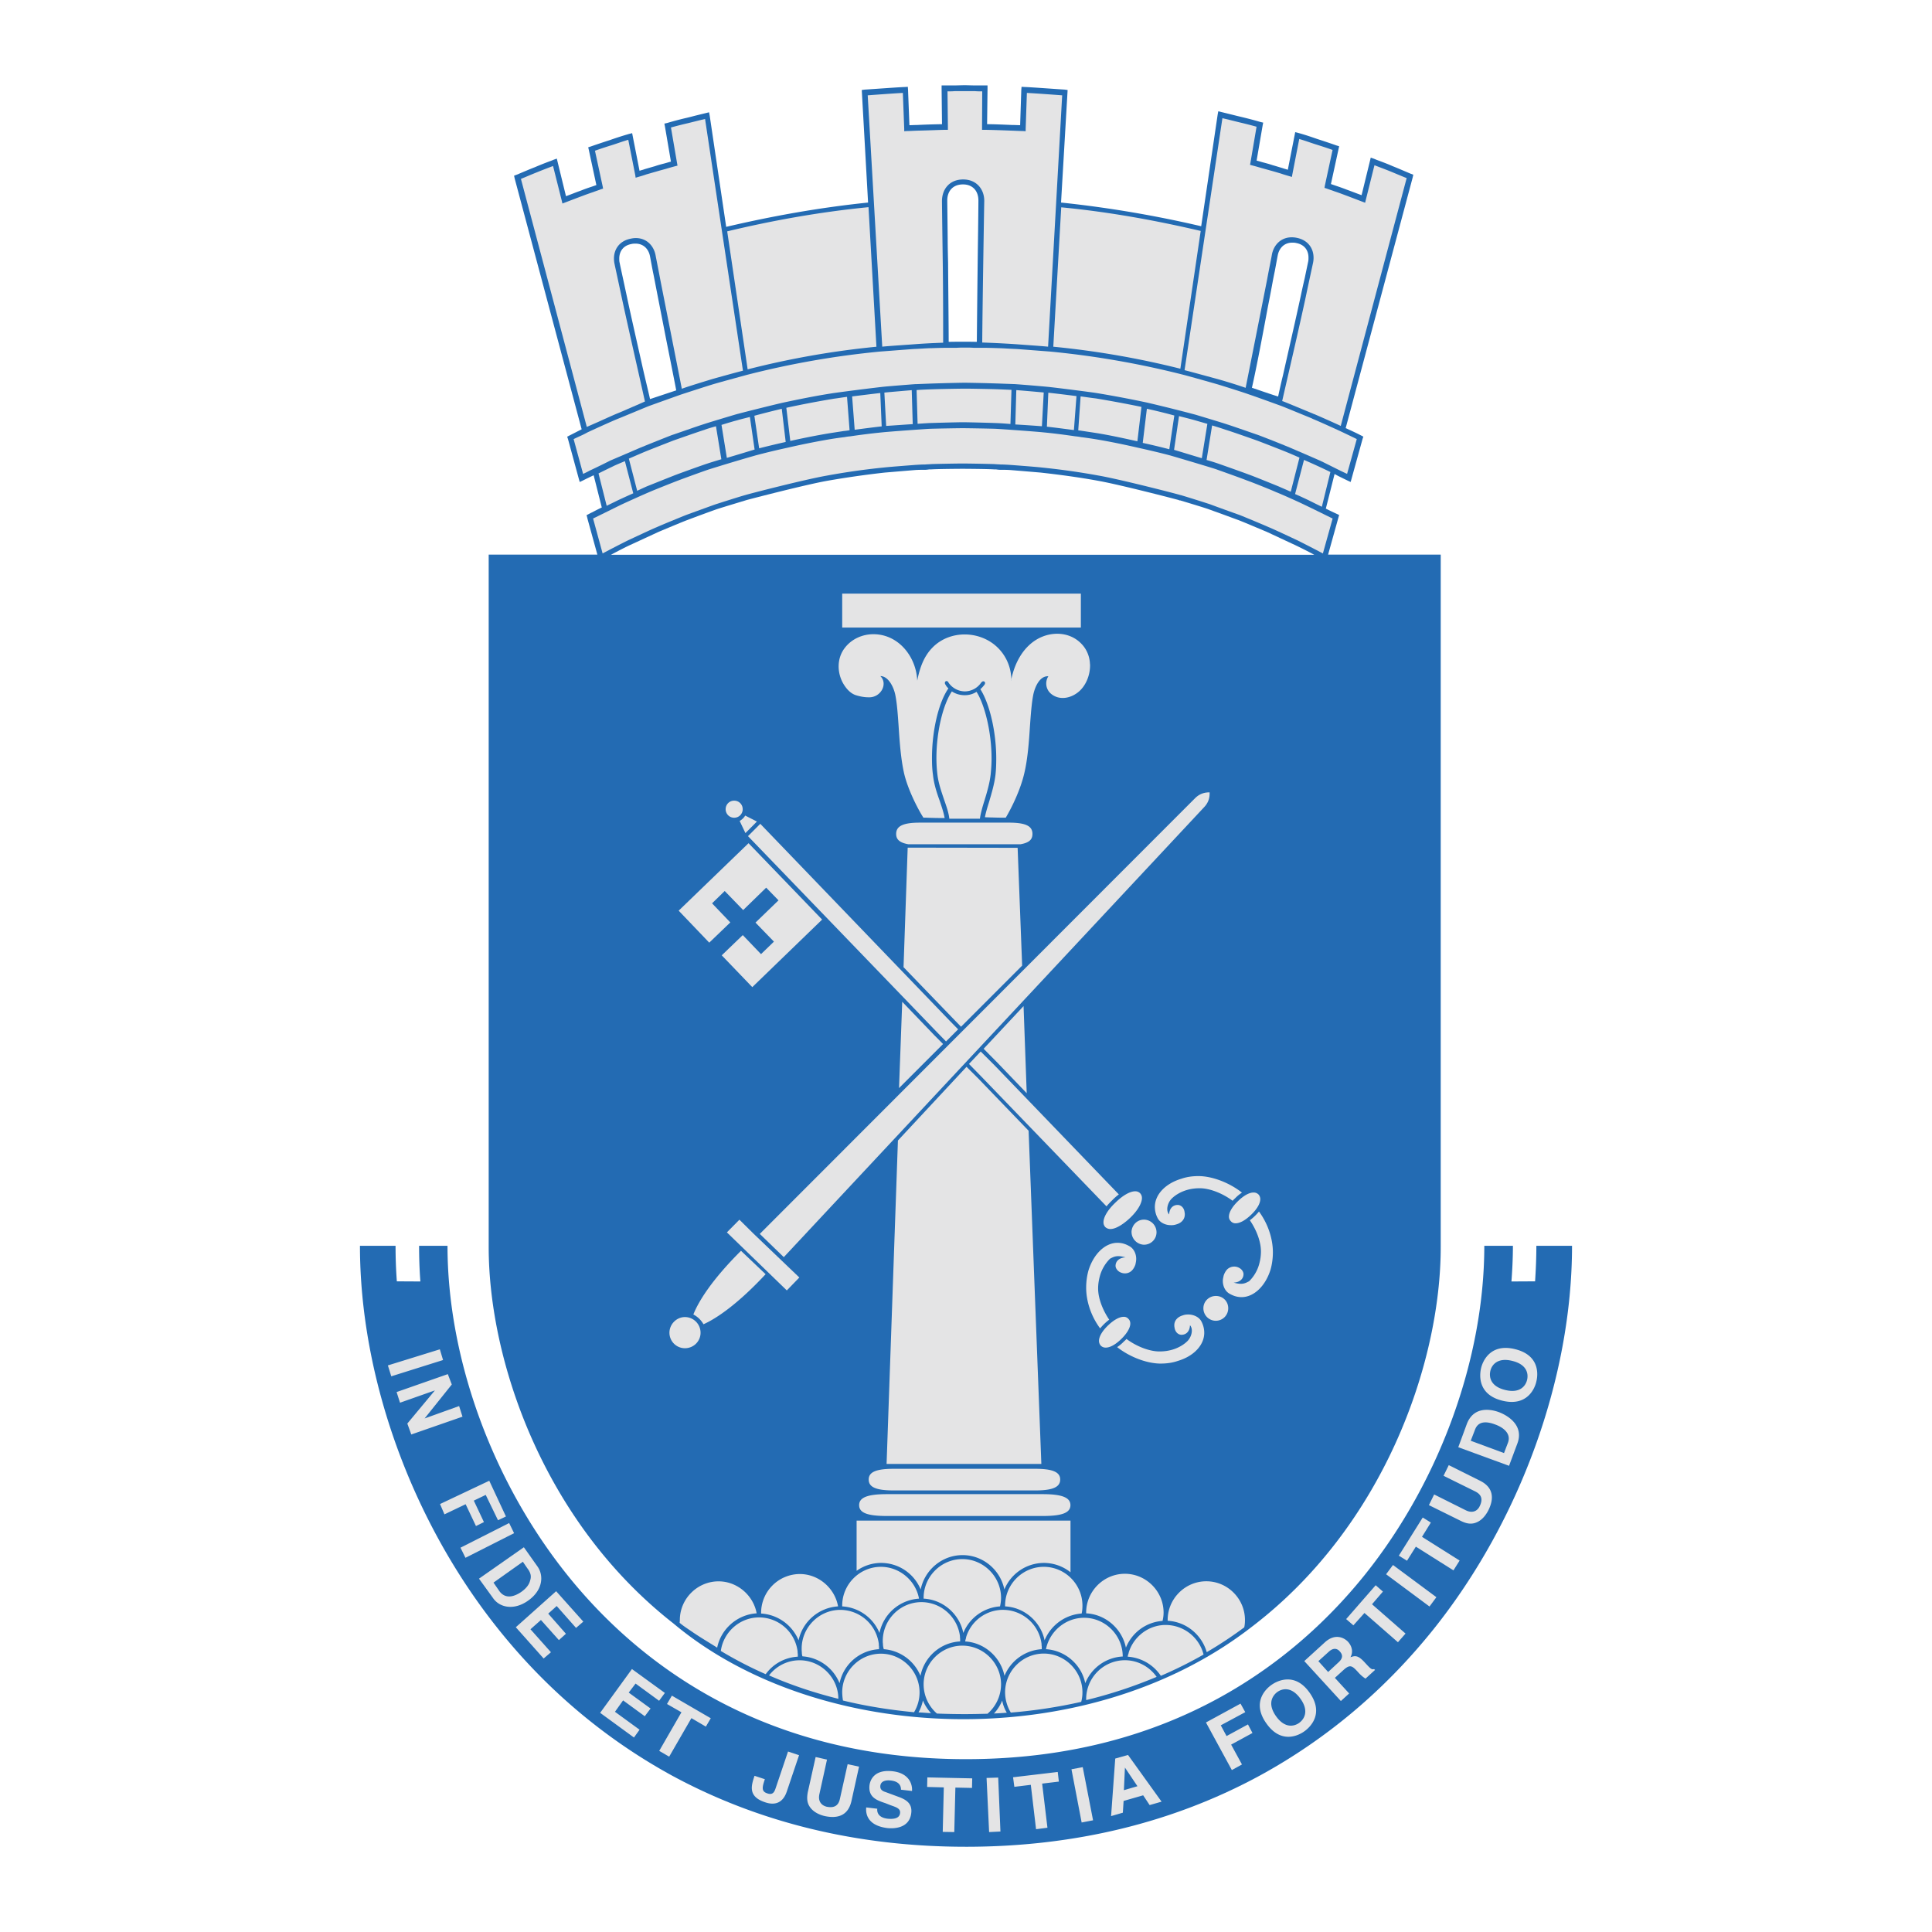
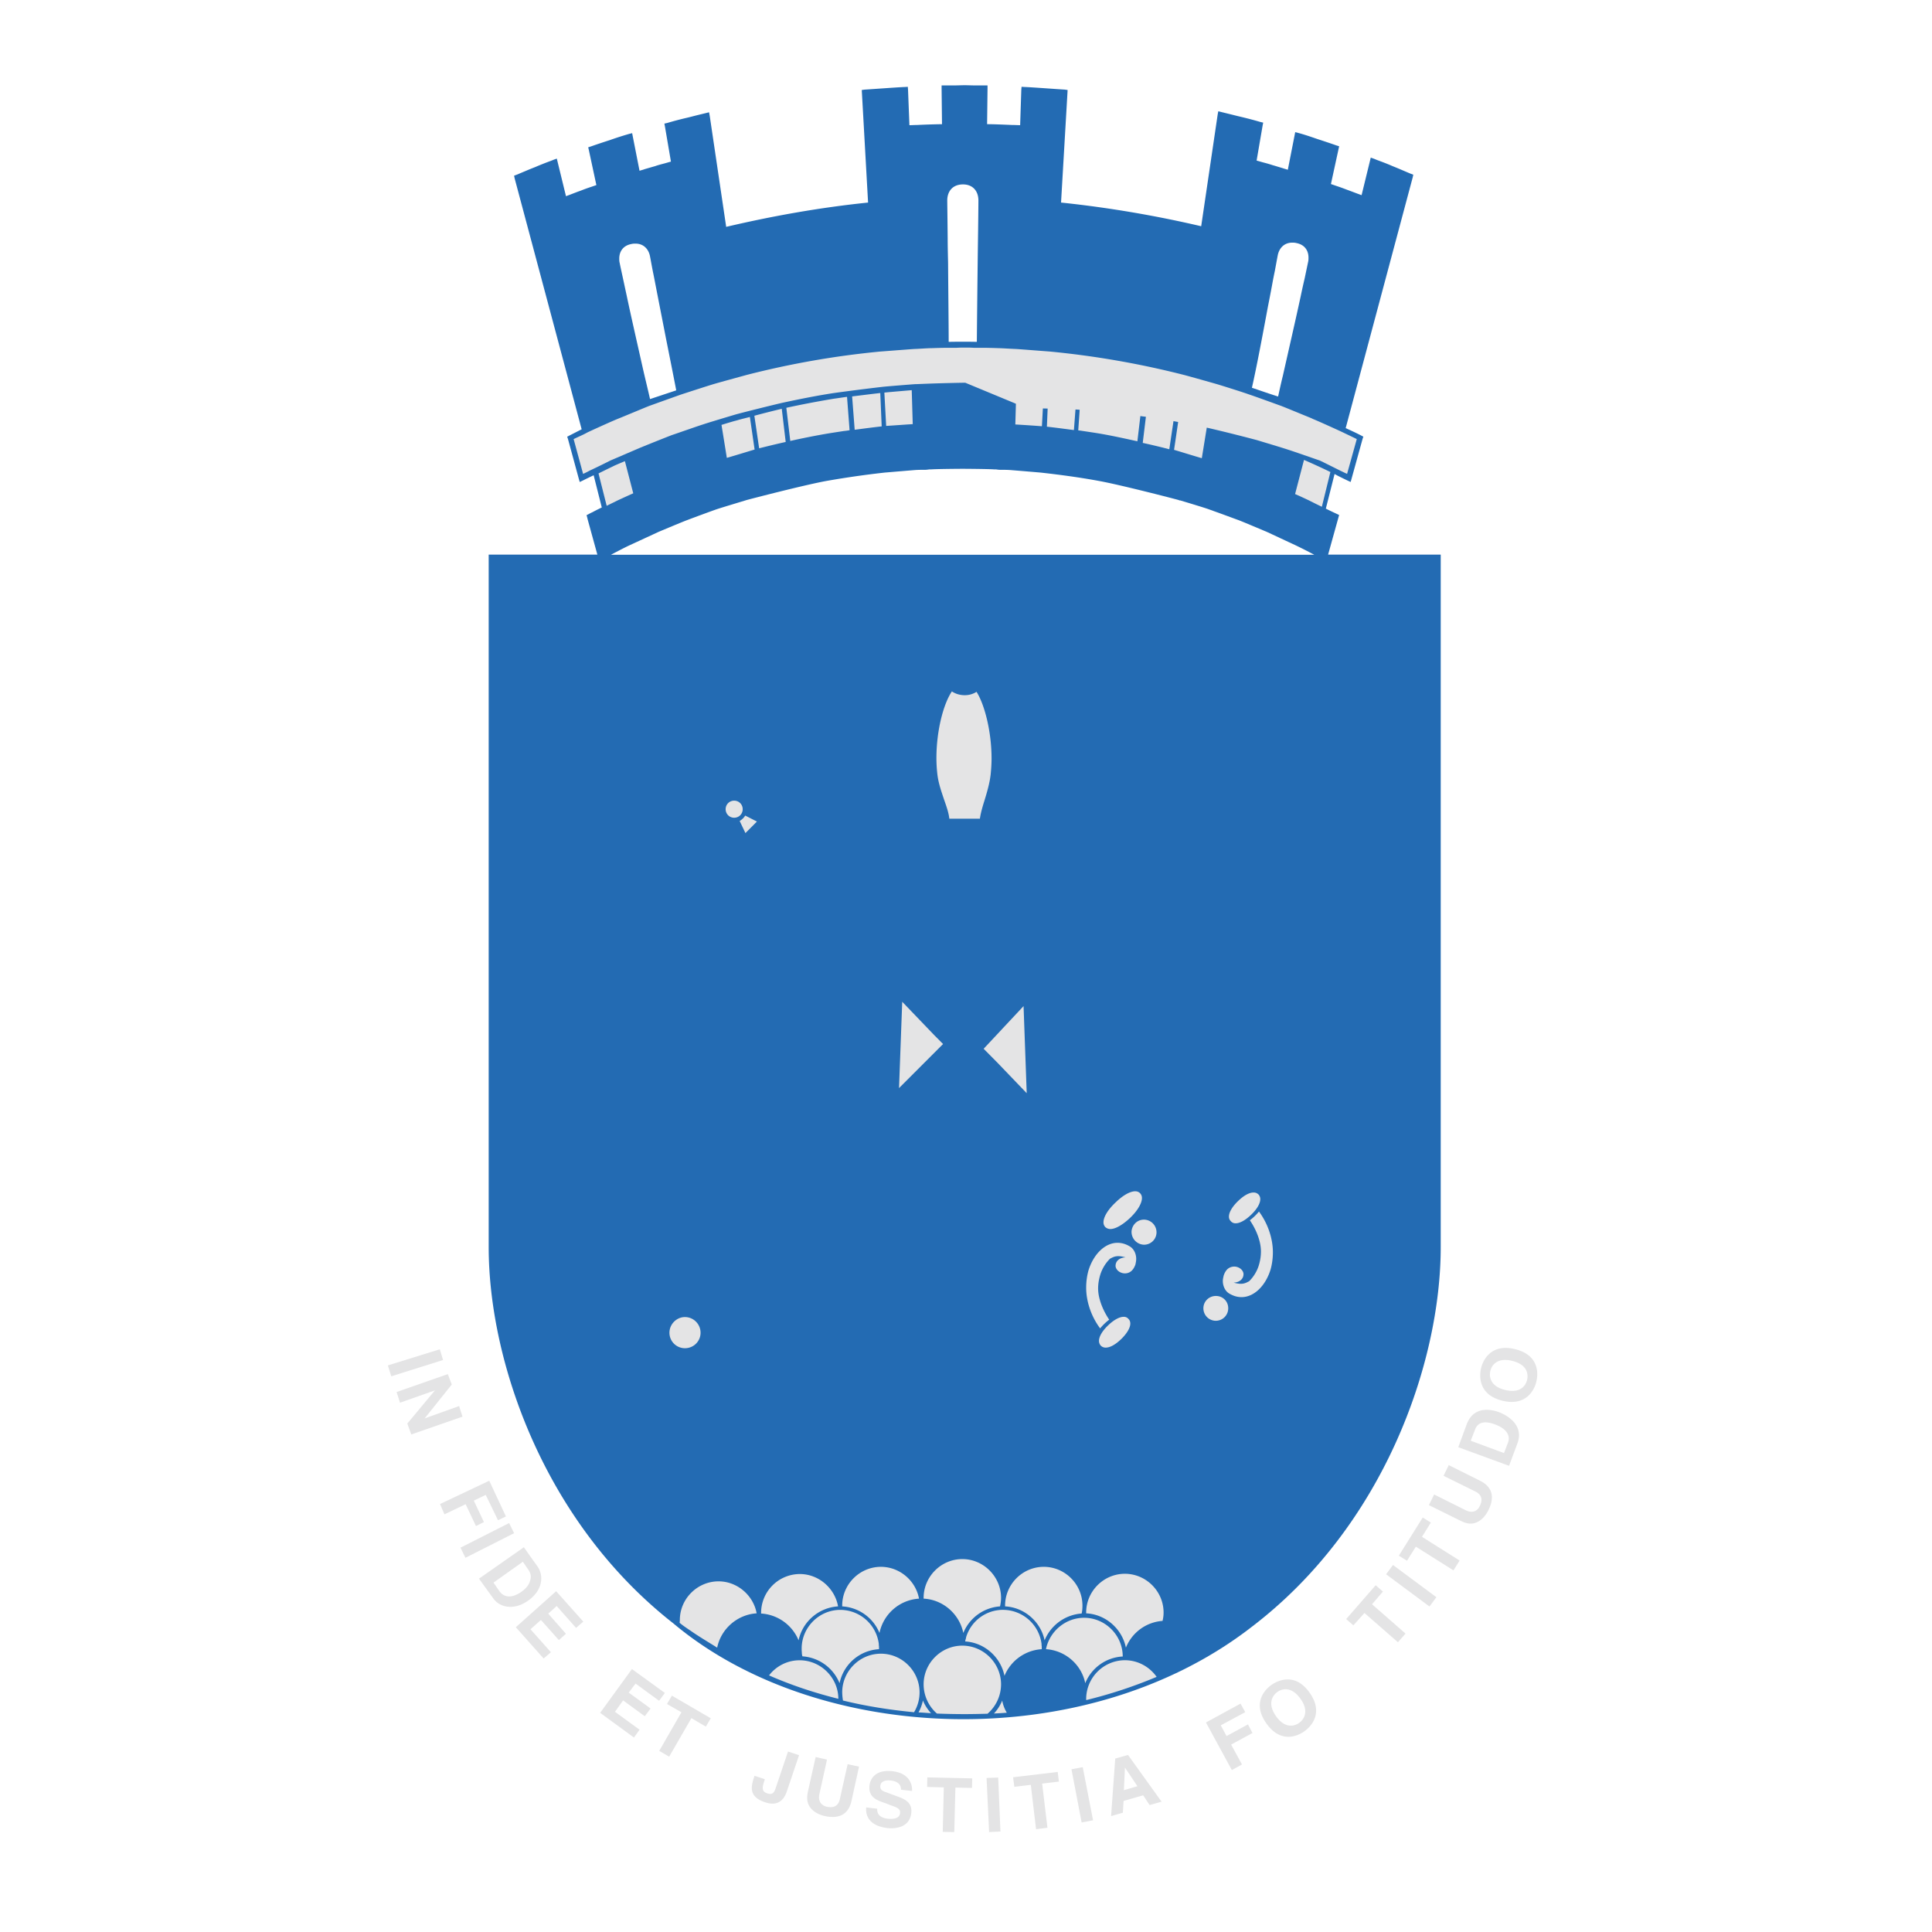
<svg xmlns="http://www.w3.org/2000/svg" width="2500" height="2500" viewBox="0 0 192.756 192.756">
  <g fill-rule="evenodd" clip-rule="evenodd">
-     <path fill="#fff" d="M0 0h192.756v192.756H0V0z" />
-     <path d="M96.377 184.252c10.791 0 20.67-2.402 29.33-7.11 6.643-3.631 12.457-8.527 17.305-14.579 8.648-10.813 13.83-25.119 13.83-38.27h-3.559c0 1.174-.049 2.366-.127 3.546l-2.359.013c.09-1.192.146-2.385.146-3.559h-2.854c0 11.222-4.439 23.478-11.896 32.796-6.734 8.399-19.092 18.423-39.816 18.423-20.737 0-33.1-10.023-39.814-18.423-7.454-9.318-11.915-21.574-11.915-32.796h-2.835c0 1.174.037 2.366.128 3.559l-2.348-.013a47.856 47.856 0 0 1-.128-3.546h-3.552c0 13.15 5.161 27.456 13.825 38.27 4.838 6.052 10.668 10.948 17.292 14.579 8.682 4.708 18.554 7.11 29.347 7.11z" fill="#236bb3" />
    <path d="M131.121 55.347a47.964 47.964 0 0 0-1.93-.977c-.473-.216-2.334-1.088-2.814-1.311-.475-.195-2.379-1.01-2.871-1.189-.385-.137-1.605-.596-2.402-.876-.238-.094-.439-.155-.535-.194-.439-.158-2.16-.675-2.816-.873h-.08l-.084-.04c-.486-.137-5.785-1.512-7.969-1.907-1.922-.356-3.867-.614-5.789-.83-.5-.043-2.58-.219-3.115-.259-.316-.018-.613-.018-.912-.018-.158 0-.297-.021-.438-.042h-.196c-.535-.04-2.601-.058-3.133-.058-.518 0-2.579.018-3.114.058h-.216c-.122.021-.28.042-.417.042-.279 0-.596 0-.912.018-.517.04-2.6.216-3.114.259a92.49 92.49 0 0 0-5.79.83c-2.181.395-7.475 1.77-7.974 1.907-.514.158-2.497.754-2.975.913-.514.176-2.457.894-2.91 1.07-.499.179-2.424.994-2.896 1.189l-2.837 1.311c-.319.14-1.211.597-1.925.977h70.164zM67.468 38.946c-.237-1.25-.654-3.327-1.049-5.31-.395-2.04-.809-4.121-1.085-5.565-.064-.319-.122-.635-.183-.912-.158-.812-.259-1.387-.295-1.563-.14-.772-.675-1.29-1.445-1.29-.122 0-.258 0-.417.04-.833.155-1.21.754-1.21 1.445 0 .14 0 .298.042.435.036.222.215 1.013.453 2.123.083.396.18.83.277 1.289.396 1.88 1.01 4.556 1.524 6.854.261 1.168.596 2.512.775 3.324l2.613-.87zm57.436-.259c.656.219 1.898.657 2.615.873.121-.553.273-1.268.475-2.08.553-2.455 1.309-5.745 1.781-7.94.141-.675.275-1.271.396-1.785l.34-1.624c.037-.14.037-.301.037-.438 0-.69-.377-1.286-1.211-1.444-.152-.04-.291-.04-.414-.04-.771 0-1.301.514-1.447 1.29-.035.176-.139.751-.291 1.563-.061.277-.121.593-.184.912-.133.733-.297 1.603-.492 2.576-.517 2.791-1.167 6.24-1.605 8.137zm-30.254-4.58a69.222 69.222 0 0 1 2.809 0c.018-2.02.061-6.201.102-9.388.037-2.418.055-4.379.055-4.717 0-.93-.551-1.603-1.539-1.603-1.031 0-1.569.69-1.569 1.603 0 .319.024 1.825.042 3.768 0 .77.021 1.603.04 2.451.017 2.64.06 6.165.06 7.886zm37.864 21.227h11.227v69.092c0 11.532-5.656 27.857-18.902 37.923-16.551 12.815-43.229 11.764-57.68-.401-12.895-10.097-18.402-26.147-18.402-37.521V55.334h10.842l-.968-3.513-.082-.337-.039-.076.417-.222c.04-.019.082-.043.137-.061.261-.14.599-.316.976-.493l-.812-3.218-.119.061c-.422.201-.775.374-.937.457l-.334.158-.1-.356-1.07-3.929-.08-.237.237-.122c.24-.118.736-.377 1.207-.614L51.35 17.81l-.061-.28.258-.097c.617-.256 1.213-.517 1.825-.754a29.504 29.504 0 0 1 1.605-.636c.079-.036.162-.058.244-.1l.332-.119.082.337.833 3.412c.496-.176.97-.377 1.469-.55a17.16 17.16 0 0 1 1.049-.38c.176-.058.337-.119.514-.176l-.754-3.513-.061-.258.258-.082a72.135 72.135 0 0 1 1.889-.632 33.362 33.362 0 0 1 1.922-.618l.316-.079.061.319.675 3.434c.176-.061.356-.097.514-.162.337-.097.672-.197 1.034-.298.274-.1.572-.176.87-.255.234-.058.475-.14.715-.198l-.599-3.512-.055-.28.274-.061a32.488 32.488 0 0 1 1.946-.514c.337-.079.632-.158.952-.24.319-.079.633-.155.97-.237l.316-.079.064.337 1.645 11.094c4.4-1.031 9.139-1.907 14.156-2.424l-.613-10.933-.018-.295.295-.042c.675-.037 3.315-.237 3.987-.258l.316-.019.021.319.137 3.51c.198 0 .459-.021.754-.021a70.635 70.635 0 0 1 2.497-.079l-.04-3.552v-.317h1.311c.316 0 .654-.019.992-.019.316 0 .653.019.992.019h1.287v.316l-.043 3.552c.604 0 1.631.042 2.465.079.314 0 .613.021.832.021l.115-3.51.025-.319.316.019c.674.021 3.309.222 3.982.258l.299.042-.017.296-.639 10.933c4.938.518 9.641 1.348 13.982 2.363l1.643-11.133.061-.335.316.076.979.24c.316.079.633.161.967.237.658.158 1.291.322 1.947.514l.273.063-.055.28-.602 3.509c.236.058.48.137.717.198.299.079.596.162.877.256.352.1.668.201 1.01.301.158.061.334.097.51.161l.676-3.437.061-.316.316.079c.662.179 1.289.398 1.922.614.621.201 1.271.419 1.893.636l.254.079-.061.279-.76 3.491c.182.058.346.119.518.177.357.119.699.24 1.057.38.494.177.992.374 1.484.551l.834-3.412.078-.332.342.116c.078.04.158.061.23.098.541.201 1.076.398 1.611.635.598.237 1.188.499 1.807.757l.256.098-.061.279-6.684 25.004c.516.234 1.033.471 1.531.729l.232.122-.08.237-1.186 4.285-.342-.158a59.686 59.686 0 0 1-.93-.457l-.334-.18-.871 3.452c.354.18.688.338.906.438l.42.197-.121.438-.973 3.494v.022h.003z" fill="#236bb3" />
-     <path d="M96.307 38.186c-.572 0-2.771.058-3.324.079-.517.018-1.031.04-1.562.061h-.101c-.554.04-2.773.213-3.309.274a240.93 240.93 0 0 0-4.848.617c-1.682.258-3.349.593-5.012.949-1.064.24-4.294 1.049-4.83 1.207-.532.158-2.648.791-3.184.973-.514.158-2.594.894-3.129 1.07a254.58 254.58 0 0 0-3.069 1.226c-.514.219-2.533 1.089-3.05 1.308-.313.161-1.265.636-2.034.992-.259.14-.496.258-.679.337l-.945-3.47c.316-.155.632-.292.967-.453.119-.061.24-.116.377-.198.496-.237 2.552-1.171 3.065-1.372.539-.213 2.615-1.085 3.13-1.287.535-.194 3.19-1.146 3.208-1.146.536-.177 2.673-.87 3.208-1.028.536-.161 2.713-.754 3.285-.912a86.718 86.718 0 0 1 13.345-2.339c.553-.039 2.828-.219 3.385-.255.553-.018 1.067-.064 1.621-.082h.101c.55-.018 1.128-.037 1.682-.037h.854c.277-.021.572-.021.849-.021.255 0 .535 0 .833.021h.83c.58 0 1.145.019 1.705.037.57.018 1.148.064 1.703.082.57.037 2.828.216 3.381.255a88.267 88.267 0 0 1 13.387 2.339c.535.14 2.707.751 3.26.912.535.158 2.678.831 3.205 1.028.324.097 2.678.952 3.213 1.146.475.18 2.195.895 2.932 1.192.078.04.158.058.193.094.512.201 2.574 1.134 3.066 1.372.463.219.912.435 1.35.651l-.967 3.47c-.182-.079-.42-.197-.676-.319-.754-.374-1.695-.849-2.043-1.01a401.38 401.38 0 0 0-3.023-1.308 123.61 123.61 0 0 0-3.09-1.226c-.516-.176-2.615-.912-3.125-1.07-.535-.183-2.652-.815-3.17-.973a164.26 164.26 0 0 0-4.834-1.207 107.923 107.923 0 0 0-5.025-.949c-.492-.082-3.715-.496-4.834-.617a171.62 171.62 0 0 0-3.297-.274l-1.666-.061a177.94 177.94 0 0 0-3.309-.078z" fill="#e4e4e5" />
-     <path d="M96.055 46.244c-.514 0-2.594.037-3.129.058-.216.021-.414.021-.632.04-.298 0-.633.021-.949.04-.517.04-2.594.198-3.129.258a70.342 70.342 0 0 0-5.821.83c-2.217.398-7.523 1.764-8.038 1.922-.514.137-2.494.772-2.987.931-.52.183-2.476.895-2.953 1.071-.493.198-2.433.991-2.907 1.208-.496.197-2.375 1.089-2.853 1.308a97.94 97.94 0 0 0-2.533 1.308l-.952-3.485c.653-.316 2.259-1.113 2.694-1.326.496-.241 2.436-1.113 2.907-1.308.496-.219 2.497-1.013 2.971-1.189.514-.198 2.537-.934 3.032-1.092a192.14 192.14 0 0 1 4.629-1.387 68.466 68.466 0 0 1 3.107-.748 74.849 74.849 0 0 1 4.24-.854 33.24 33.24 0 0 1 1.524-.219c.197-.04.371-.061.571-.079a63.843 63.843 0 0 1 3.19-.396c.532-.061 4.275-.337 4.811-.356.551-.018 2.67-.058 3.206-.058.514 0 2.672.04 3.207.058.529.019 4.293.295 4.811.356 1.07.101 2.135.24 3.205.396.178.018.377.04.555.079.516.061 1.01.137 1.525.219 1.424.237 2.836.532 4.24.854 1.047.234 2.074.472 3.119.748.5.14 4.105 1.21 4.617 1.387.498.177 2.518.895 3.004 1.092.518.176 2.5.97 2.975 1.189.512.194 2.451 1.067 2.926 1.308.463.213 2.062 1.01 2.719 1.326l-.973 3.485c-.693-.374-2.135-1.11-2.537-1.308-.475-.219-2.354-1.11-2.852-1.308-.475-.216-2.391-1.01-2.883-1.208-.5-.176-2.482-.888-2.951-1.071a144.37 144.37 0 0 0-2.834-.891c-.061-.018-.121-.04-.158-.04-.51-.158-5.838-1.523-8.035-1.922a71.92 71.92 0 0 0-5.838-.83c-.518-.061-2.598-.219-3.133-.258-.316-.018-.633-.04-.949-.04-.199-.018-.412-.018-.613-.04a157.6 157.6 0 0 0-3.146-.058zM78.2 125.425l-2.396-2.317 43.419-43.462c.529-.533 1.084-.593 1.461-.593v.097c0 .359-.061.873-.555 1.39L78.2 125.425zM97.811 68.761c.16-.14.297-.298.414-.453.182-.258-.117-.477-.314-.219 0 0-.02 0-.02.015a1.986 1.986 0 0 1-1.624.876 2.004 2.004 0 0 1-1.645-.891v-.021c-.195-.276-.493-.018-.277.259 0 .018.019.018.019.036.064.122.162.222.259.319-.971 1.384-1.64 4.197-1.64 6.952 0 .554.019 1.128.101 1.685.095.913.389 1.804.669 2.573.219.657.414 1.231.493 1.724-.316 0-.83 0-1.308-.018-.255 0-.471-.019-.651-.019h-.158c-.514-.793-1.563-2.798-1.94-4.477-.316-1.429-.435-3.111-.536-4.674-.079-1.132-.155-2.223-.316-3.035-.158-.849-.711-1.94-1.505-1.94.794.772.04 2.178-1.186 2.117-.395 0-.809-.076-1.204-.195-.56-.158-1.031-.654-1.372-1.286-.569-1.092-.551-2.439.2-3.427.654-.873 1.722-1.387 2.871-1.387 2.512 0 4.276 2.256 4.373 4.635.28-1.445.733-2.476 1.469-3.248 1.74-1.846 4.828-1.782 6.589-.019a4.529 4.529 0 0 1 1.326 3.248l-.02-.024c.42-2.08 1.43-3.406 2.572-4.078 1.424-.836 3.291-.773 4.453.453.463.478.773 1.131.834 1.864 0 .076.018.176.018.277 0 1.031-.432 2.001-1.07 2.576-.748.672-1.879.952-2.725.334a1.336 1.336 0 0 1-.365-1.821c-.863-.058-1.363 1.073-1.521 1.922-.158.854-.23 1.903-.314 3.035-.098 1.563-.221 3.245-.555 4.674-.395 1.743-1.326 3.583-1.861 4.477-.256 0-.826 0-1.344-.021-.256 0-.518-.019-.691-.019h-.043c.08-.459.242-.973.418-1.547.23-.791.518-1.722.633-2.674.061-.538.078-1.088.078-1.645 0-2.692-.674-5.489-1.584-6.913zM95.921 62.612H84.027v-3.385h23.811v3.385H95.921zM68.025 38.788c-.493-2.518-1.563-7.925-2.135-10.817-.241-1.287-.435-2.235-.478-2.476-.176-.97-.891-1.743-1.977-1.743-.158 0-.337.021-.517.062-1.11.219-1.663 1.049-1.663 1.977 0 .179.021.38.061.556.061.298.355 1.645.73 3.409.654 3.047 1.825 8.138 2.299 10.3l-.572.255-1.192.514c-.474.219-.931.398-1.125.478-.277.118-.992.435-1.682.751l-1.229.539-6.571-24.743c.535-.222 1.086-.459 1.621-.672.535-.219 1.067-.419 1.582-.617l.876 3.485.061.259.252-.097c.578-.219 1.192-.457 1.782-.675.356-.137.696-.255 1.05-.374.258-.101.513-.177.772-.28l.201-.061-.04-.213-.772-3.567c.554-.197 1.107-.38 1.679-.556.556-.176 1.092-.377 1.645-.535l.697 3.528.037.255.258-.079c.274-.076.553-.158.831-.258l1.027-.295c.28-.082.557-.158.854-.237.335-.101.672-.198.985-.28l.223-.058-.04-.219-.614-3.585a41.184 41.184 0 0 1 1.721-.435l.952-.237c.234-.058.49-.119.73-.177l3.78 25.114c-.791.2-2.57.696-3.065.836-.498.156-2.338.706-3.034.968zM127.922 40.019c.48-2.123 1.684-7.271 2.342-10.343.369-1.761.668-3.111.729-3.406.043-.183.061-.377.061-.554 0-.937-.553-1.761-1.666-1.986a2.52 2.52 0 0 0-.51-.055c-1.09 0-1.807.772-1.984 1.743-.035.237-.236 1.189-.475 2.476-.57 2.895-1.641 8.299-2.141 10.799a53.786 53.786 0 0 0-2.73-.854c-.578-.155-2.75-.754-3.303-.891-.023 0-.043-.021-.061-.021l3.777-25.135.734.176c.316.079.641.161.955.237.59.137 1.145.28 1.717.438l-.609 3.583-.043.219.221.061c.314.079.65.18.99.277.293.08.572.159.852.237.354.098.688.198 1.027.298.281.101.555.176.828.258l.262.076.043-.255.688-3.528c.559.158 1.088.359 1.648.535.57.179 1.125.356 1.678.557l-.771 3.564-.037.219.193.061c.262.097.518.176.773.274.359.119.693.24 1.053.377.596.219 1.203.459 1.781.675l.256.097.061-.258.869-3.485c.512.201 1.047.396 1.582.614.535.219 1.094.457 1.631.672l-6.576 24.724c-.797-.374-2.195-.988-2.615-1.167a1.312 1.312 0 0 1-.201-.082c-.729-.295-2.475-1.028-2.943-1.208-.026 0-.063-.019-.086-.019zM106.803 156.864a4.286 4.286 0 0 0-2.65-.931 4.282 4.282 0 0 0-3.947 2.651c-.391-1.939-2.115-3.43-4.171-3.43-2.062 0-3.784 1.49-4.179 3.43a4.269 4.269 0 0 0-3.938-2.651c-.909 0-1.764.292-2.454.79v-5.012h21.34v5.153h-.001zM95.592 102.695l-1.207 1.21-.854-.876-18.904-19.607 1.228-1.229 18.901 19.651.836.851zM88.762 149.072h15.281c1.963 0 2.754.358 2.754 1.095 0 .748-.791 1.083-2.754 1.083h-7.796-7.779c-1.98 0-2.752-.335-2.752-1.083 0-.736.772-1.095 2.752-1.095h.294zM97.998 34.174c.02-3.293.184-13.298.201-14.107v-.04c0-1.149-.777-2.123-2.099-2.123-1.39 0-2.119.995-2.119 2.162 0 .435.039 3.211.079 6.222.039 2.731.039 6.255.039 7.904-.97.036-1.922.079-2.892.155-.514.042-2.415.161-3.185.24l-1.45-25.076c.815-.061 2.695-.201 3.506-.24l.137 3.585v.237l.24-.018c.198 0 .596-.021 1.07-.04 1.025-.018 2.375-.082 2.81-.082h.237v-.237l-.04-3.601c.234 0 .496 0 .751-.024h1.961c.256.024.518.024.752.024l-.018 3.601v.237h.219c.43 0 1.719.04 2.748.082.498.019.93.04 1.148.04l.238.018v-.237l.121-3.585c.832.04 2.707.179 3.521.24l-1.406 25.077c-.809-.079-2.615-.198-3.125-.24a99.104 99.104 0 0 0-3.444-.174zM103.281 148.701H89.164c-1.779 0-2.494-.334-2.494-1.089 0-.735.714-1.07 2.494-1.07h14.117c1.764 0 2.494.335 2.494 1.07 0 .755-.73 1.089-2.494 1.089zM89.586 113.789l6.846-7.353 1.25 1.247 4.943 5.132 1.271 33.241H88.455l1.131-32.267zM72.553 23.083c4.358-1.049 9.108-1.922 14.098-2.414l.791 13.925a85.121 85.121 0 0 0-12.849 2.257l-2.04-13.768zM96.675 106.15l1.17-1.241 1.385 1.381 12.396 12.876c-.219.164-.42.341-.639.56s-.414.413-.59.633L97.938 107.44l-1.263-1.29zM105.879 20.684c4.914.472 9.604 1.348 13.916 2.357l-2.031 13.746a86.267 86.267 0 0 0-12.676-2.196l.791-13.907zM82.023 91.746l-6.967 6.74-3.048-3.173 2.099-2.019 1.819 1.9 1.289-1.247-1.84-1.9 2.296-2.22-1.229-1.265-2.296 2.235-1.842-1.901-1.262 1.229 1.821 1.904-2.101 2.019-3.051-3.191 6.971-6.732 7.341 7.621zM100.672 82.075c1.807 0 2.336.414 2.336 1.128 0 .532-.291.87-1.186 1.028H90.62c-.891-.158-1.21-.496-1.21-1.028 0-.714.554-1.128 2.336-1.128h8.926zM101.98 96.338l-6.096 6.101-.83-.857-4.908-5.086.414-11.927 10.969.018.451 11.751zM100.812 42.303a26.888 26.888 0 0 0-1.52-.097c-.537-.021-2.694-.079-3.229-.079s-2.673.058-3.224.079c-.183 0-.678.036-1.29.076l-.1-3.367h.018c.517-.04 1.031-.058 1.548-.076.55-.021 2.75-.064 3.303-.064.539 0 2.735.043 3.288.064.414.018.871.036 1.309.058l-.103 3.406zM128.779 49.061c-.518-.234-.992-.432-1.211-.532-.492-.198-2.475-1.01-2.992-1.189-.518-.198-2.531-.913-3.041-1.089a20.44 20.44 0 0 0-1.156-.359l.553-3.445a36.3 36.3 0 0 1 1.375.438c.529.158 2.609.891 3.102 1.067.543.201 2.574.992 3.09 1.208.195.079.652.277 1.15.496l-.87 3.405zM71.969 45.819c-.675.198-1.229.374-1.408.435-.496.158-2.533.894-3.047 1.088-.475.179-2.497.992-2.993 1.189-.176.079-.532.237-.949.438l-.831-3.211c.593-.255 1.147-.496 1.384-.596.496-.215 2.537-1.006 3.05-1.207.517-.18 2.594-.913 3.108-1.068.198-.082.654-.222 1.15-.358l.536 3.29zM123.912 118.989a3.596 3.596 0 0 0-.656.535c-.098.098-.201.177-.273.28-1.07-.791-2.336-1.253-3.285-1.253-.475 0-.893.061-1.289.177-.613.182-1.148.498-1.508.857-.414.413-.615 1.186-.256 1.581.018-.554.34-.949.852-.949.279 0 .639.22.693.755.018.079.018.14.018.194 0 .499-.352.857-.844.991a1.522 1.522 0 0 1-.543.079c-.535 0-1.064-.237-1.307-.675a2.409 2.409 0 0 1-.293-1.149c0-1.223 1.047-2.336 2.652-2.811.518-.183 1.107-.262 1.703-.262 1.309.002 3.029.616 4.336 1.65zM111.457 134.402c.219-.141.438-.316.656-.542.098-.097.201-.17.273-.273 1.07.791 2.342 1.247 3.291 1.247.475 0 .889-.061 1.289-.177.609-.176 1.145-.499 1.502-.852.414-.413.615-1.191.256-1.587-.018.56-.334.954-.852.954-.273 0-.627-.219-.693-.754-.018-.079-.018-.14-.018-.2 0-.493.357-.846.852-.985.158-.061.34-.086.535-.086.535 0 1.07.244 1.307.676.213.396.293.791.293 1.149 0 1.229-1.047 2.342-2.646 2.81-.518.183-1.113.262-1.709.262-1.307 0-3.029-.614-4.336-1.642z" fill="#e4e4e5" />
+     <path d="M96.307 38.186c-.572 0-2.771.058-3.324.079-.517.018-1.031.04-1.562.061h-.101c-.554.04-2.773.213-3.309.274a240.93 240.93 0 0 0-4.848.617c-1.682.258-3.349.593-5.012.949-1.064.24-4.294 1.049-4.83 1.207-.532.158-2.648.791-3.184.973-.514.158-2.594.894-3.129 1.07a254.58 254.58 0 0 0-3.069 1.226c-.514.219-2.533 1.089-3.05 1.308-.313.161-1.265.636-2.034.992-.259.14-.496.258-.679.337l-.945-3.47c.316-.155.632-.292.967-.453.119-.061.24-.116.377-.198.496-.237 2.552-1.171 3.065-1.372.539-.213 2.615-1.085 3.13-1.287.535-.194 3.19-1.146 3.208-1.146.536-.177 2.673-.87 3.208-1.028.536-.161 2.713-.754 3.285-.912a86.718 86.718 0 0 1 13.345-2.339c.553-.039 2.828-.219 3.385-.255.553-.018 1.067-.064 1.621-.082h.101c.55-.018 1.128-.037 1.682-.037h.854c.277-.021.572-.021.849-.021.255 0 .535 0 .833.021h.83c.58 0 1.145.019 1.705.037.57.018 1.148.064 1.703.082.57.037 2.828.216 3.381.255a88.267 88.267 0 0 1 13.387 2.339c.535.14 2.707.751 3.26.912.535.158 2.678.831 3.205 1.028.324.097 2.678.952 3.213 1.146.475.18 2.195.895 2.932 1.192.078.04.158.058.193.094.512.201 2.574 1.134 3.066 1.372.463.219.912.435 1.35.651l-.967 3.47c-.182-.079-.42-.197-.676-.319-.754-.374-1.695-.849-2.043-1.01c-.516-.176-2.615-.912-3.125-1.07-.535-.183-2.652-.815-3.17-.973a164.26 164.26 0 0 0-4.834-1.207 107.923 107.923 0 0 0-5.025-.949c-.492-.082-3.715-.496-4.834-.617a171.62 171.62 0 0 0-3.297-.274l-1.666-.061a177.94 177.94 0 0 0-3.309-.078z" fill="#e4e4e5" />
    <path d="M99.773 160.27a4.283 4.283 0 0 0-3.664 2.652c-.374-1.861-1.998-3.327-3.959-3.425v-.078c0-2.117 1.743-3.869 3.862-3.869 2.117 0 3.863 1.752 3.863 3.869 0 .297-.041.571-.102.851zM107.916 160.981a4.33 4.33 0 0 0-3.697 2.676c-.377-1.843-2.002-3.29-3.941-3.388v-.079c0-2.123 1.74-3.868 3.861-3.868 2.117 0 3.857 1.745 3.857 3.868 0 .281-.019.536-.08.791zM115.988 161.718a4.26 4.26 0 0 0-3.656 2.67c-.377-1.861-2-3.327-3.965-3.425v-.079c0-2.122 1.744-3.868 3.861-3.868s3.863 1.746 3.863 3.868c.001.299-.042.578-.103.834zM87.698 164.26V164.54a4.26 4.26 0 0 0-3.935 3.395 4.312 4.312 0 0 0-3.705-2.683 1.253 1.253 0 0 1-.058-.389v-.024c-.018-.122-.018-.237-.018-.359 0-2.116 1.74-3.862 3.856-3.862a3.89 3.89 0 0 1 3.841 3.388c.001.077.001.156.019.254z" fill="#e4e4e5" />
-     <path d="M95.793 163.487v.28c-1.959.098-3.583 1.545-3.957 3.431a4.308 4.308 0 0 0-3.661-2.658 2.297 2.297 0 0 1-.082-.432v-.104c-.019-.097-.019-.194-.019-.298 0-2.116 1.74-3.862 3.859-3.862a3.893 3.893 0 0 1 3.841 3.388c.001.079.001.158.019.255zM120.396 164.838c-.492-1.728-2.037-3.035-3.898-3.133v-.079c0-2.116 1.734-3.862 3.857-3.862 2.121 0 3.855 1.746 3.855 3.862 0 .262-.018.499-.072.736a41.144 41.144 0 0 1-3.742 2.476z" fill="#e4e4e5" />
    <path d="M98.525 170.98c-.75.019-1.5.037-2.258.037-.948 0-1.879-.019-2.788-.055a3.877 3.877 0 0 1-1.329-2.914c0-2.116 1.743-3.862 3.862-3.862 2.117 0 3.863 1.746 3.863 3.862a3.891 3.891 0 0 1-1.35 2.932zM67.809 161.912c0-.019.019-.256.019-.28 0-2.116 1.743-3.861 3.862-3.861 1.879 0 3.482 1.41 3.801 3.192-1.94.122-3.564 1.563-3.938 3.425-.678-.432-1.587-.967-2.381-1.503-.451-.316-.91-.596-1.363-.973zM91.69 159.497a4.3 4.3 0 0 0-3.944 3.425 4.287 4.287 0 0 0-3.72-2.652v-.079c0-2.123 1.743-3.868 3.859-3.868 1.884-.001 3.483 1.393 3.805 3.174zM104.357 164.539c.354-1.764 1.936-3.132 3.803-3.132 2.117 0 3.855 1.745 3.855 3.862a4.272 4.272 0 0 0-3.74 2.664c-.371-1.849-1.982-3.272-3.918-3.394zM83.614 160.27c-1.94.116-3.564 1.545-3.938 3.388a4.333 4.333 0 0 0-3.74-2.676v-.079a3.877 3.877 0 0 1 3.859-3.862c1.899-.001 3.502 1.429 3.819 3.229z" fill="#e4e4e5" />
    <path d="M96.392 163.335a3.845 3.845 0 0 1 3.29-2.7c.133-.019.256-.019.389-.019a3.891 3.891 0 0 1 3.844 3.388c0 .079 0 .158.02.256V164.54a4.303 4.303 0 0 0-3.717 2.658c-.377-1.861-1.986-3.314-3.922-3.431.018-.097.04-.219.079-.315-.001-.044.017-.08.017-.117zM91.195 170.829c-2.475-.237-4.832-.615-7.092-1.168a5.72 5.72 0 0 1-.076-.81c0-2.122 1.743-3.862 3.859-3.862 2.12 0 3.859 1.74 3.859 3.862a3.82 3.82 0 0 1-.55 1.978z" fill="#e4e4e5" />
-     <path d="M107.873 169.795a50.81 50.81 0 0 1-7.023 1.07 3.95 3.95 0 0 1-.572-2.02c0-2.123 1.74-3.868 3.861-3.868 2.117 0 3.857 1.745 3.857 3.868 0 .311-.037.628-.123.95zM71.917 164.716c.259-1.879 1.882-3.346 3.822-3.346a3.88 3.88 0 0 1 3.838 3.389c0 .079 0 .158.021.255v.274a4.225 4.225 0 0 0-3.205 1.746 39.799 39.799 0 0 1-4.476-2.318zM115.818 167.197a4.327 4.327 0 0 0-3.309-1.91c.023-.115.035-.212.084-.31 0-.043.018-.061.018-.098.434-1.447 1.74-2.578 3.303-2.736.141-.019.256-.019.396-.019a3.908 3.908 0 0 1 3.77 2.95 41.065 41.065 0 0 1-4.262 2.123zM76.385 127.128c-2.752 2.955-4.89 4.415-6.198 4.993a2.445 2.445 0 0 0-1.01-.974c.532-1.362 1.922-3.539 4.753-6.355l2.455 2.336zM73.772 121.69l1.445 1.429 4.534 4.337-1.25 1.289-5.979-5.79 1.25-1.265zM133.498 165.896c.457-.401.529-.748.164-1.144-.182-.213-.553-.432-1.064.019l-1.064.961.975 1.083.989-.919zm-3.369-.17l2.062-1.88c1.082-.973 2-.377 2.311-.036.395.45.523 1.028.23 1.533.469-.165.762-.22 1.449.541.535.578.662.724.906.639l.102.085-.953.87c-.221-.146-.451-.311-.816-.73-.504-.535-.723-.718-1.35-.158l-.889.81 1.424 1.557-.826.755-3.65-3.986z" fill="#e4e4e5" />
    <path d="M115.398 167.301a46.2 46.2 0 0 1-7.031 2.317v-.115a3.878 3.878 0 0 1 3.861-3.862c1.309 0 2.477.669 3.17 1.66zM57.472 162.417l-1.931-2.184-.845.76 1.766 2.008-.702.632-1.791-2.007-1.044.925 2.041 2.293-.727.626-2.777-3.12 4.024-3.595 2.71 3.035-.724.627zM83.641 169.49c-2.457-.614-4.756-1.387-6.912-2.335a3.83 3.83 0 0 1 3.05-1.509c2.116 0 3.862 1.746 3.862 3.844zM65.759 169.686l-2.348-1.716-.684.9 2.181 1.588-.578.772-2.163-1.582-.812 1.138 2.455 1.788-.56.779-3.373-2.463 3.172-4.368 3.285 2.384-.575.78zM39.569 138.885l5.109-1.788.398 1.034-2.712 3.388 3.442-1.236.338 1.059-5.109 1.776-.396-1.089 2.753-3.308-3.482 1.228-.341-1.064zM43.902 150.058l4.912-2.324 1.664 3.565-.791.377-1.226-2.53-1.189.571 1.01 2.141-.794.395-1.031-2.177-2.114 1.01-.441-1.028zM49.237 157.897l.575.834c.432.613 1.146.79 2.156.121.575-.396.831-.797.913-1.131.137-.396.119-.754-.28-1.271l-.435-.633-2.929 2.08zm-1.448-.394l4.477-3.133 1.362 1.922c.657.931.517 2.396-.967 3.424-1.426.992-2.849.657-3.485-.297l-1.387-1.916zM147.688 147.746c1.26.633 1.424 1.697.811 2.926-.238.469-.67 1.083-1.369 1.283-.438.128-.869.037-1.355-.2l-3.213-1.588.523-1.064 3.139 1.569c.67.341 1.174.092 1.404-.396.348-.705.172-1.155-.426-1.466l-3.18-1.569.521-1.064 3.145 1.569zM113.477 44.027c-1.352-.298-2.695-.596-4.045-.815-.512-.079-1.029-.158-1.539-.234-.098-.021-.201-.021-.316-.043l.236-3.388c.736.101 1.309.183 1.504.201 1.537.255 3.047.535 4.566.848l-.406 3.431zM84.763 42.924a6.236 6.236 0 0 1-.572.079c-.514.079-1.031.158-1.526.237a73.244 73.244 0 0 0-3.819.754l-.393-3.309a96.559 96.559 0 0 1 4.79-.913c.179-.018.65-.097 1.265-.179l.255 3.331zM150.055 144.973l.4-1.046c.322-.888-.438-1.502-1.283-1.807-1.484-.56-1.879.128-2.037.59l-.4 1.034 3.32 1.229zm-4.563-.583l.846-2.3c.65-1.728 2.238-1.551 3.199-1.204 1.082.414 2.488 1.424 1.855 3.12l-.834 2.238-5.066-1.854zM140.23 162.982l-.759.864-3.338-2.919-1.108 1.234-.718-.626 2.945-3.376.723.633-1.088 1.265 3.343 2.925zM145.627 155.696l-.615.979-3.752-2.365-.883 1.404-.815-.504 2.385-3.808.809.504-.883 1.424 3.754 2.366zM152.359 137.668c.141-.596 0-1.532-1.484-1.892-1.459-.364-2.037.396-2.178.985-.15.614 0 1.558 1.473 1.916 1.467.366 2.043-.395 2.189-1.009zm-4.586-1.186c.164-.7.943-2.488 3.395-1.874 2.463.608 2.293 2.543 2.109 3.248-.158.706-.936 2.494-3.387 1.892-2.456-.608-2.292-2.542-2.117-3.266zM97.764 81.683h-3.05c-.058-.596-.295-1.25-.536-1.943-.255-.772-.553-1.605-.654-2.476a14.206 14.206 0 0 1-.097-1.627c0-2.673.672-5.364 1.542-6.654.021.021.039.021.061.04.355.219.772.337 1.229.337.432 0 .828-.119 1.169-.337.828 1.308 1.5 4.021 1.5 6.657 0 .532-.037 1.07-.092 1.603-.104.894-.365 1.767-.619 2.597-.199.632-.375 1.246-.453 1.803zM129.617 171.894c.5-.359 1.01-1.174.141-2.396-.889-1.247-1.807-1.047-2.311-.693-.506.371-1.01 1.18-.146 2.408.869 1.239 1.806 1.045 2.316.681zm-2.754-3.796c.596-.42 2.348-1.283 3.801.791 1.467 2.074.061 3.431-.535 3.85-.602.432-2.33 1.277-3.789-.803-1.467-2.075-.072-3.425.523-3.838zM84.949 179.69c-.311 1.393-1.299 1.788-2.655 1.502-.486-.109-1.21-.396-1.569-1.033-.216-.378-.234-.828-.128-1.369l.779-3.491 1.134.256-.757 3.437c-.161.718.197 1.137.724 1.265.775.158 1.174-.128 1.317-.767l.775-3.479 1.137.249-.757 3.43zM45.943 154.413l4.854-2.458.493 1.01-4.851 2.457-.496-1.009zM38.699 136.227l5.185-1.606.32 1.07-5.167 1.624-.338-1.088zM109.76 132.534c-.955-1.283-1.393-2.791-1.393-4.057 0-.614.084-1.21.236-1.745.518-1.643 1.666-2.737 2.889-2.737.402 0 .803.104 1.236.365.395.237.631.729.631 1.24 0 .201-.041.377-.078.561-.08.23-.201.449-.359.607-.352.341-.869.359-1.266.104-.236-.158-.357-.396-.357-.571 0-.518.438-.834.996-.852-.838-.243-1.154-.079-1.551.134a3.906 3.906 0 0 0-.984 1.642c-.121.42-.201.852-.201 1.332 0 .906.402 2.062 1.107 3.108a5.282 5.282 0 0 0-.906.869zM125.609 120.875c.949 1.29 1.387 2.792 1.387 4.058 0 .619-.084 1.216-.236 1.745-.512 1.642-1.666 2.737-2.889 2.737-.402 0-.791-.104-1.23-.359-.4-.237-.639-.736-.639-1.253 0-.188.049-.371.086-.548.08-.242.201-.455.354-.613a1.02 1.02 0 0 1 1.271-.098c.236.152.352.395.352.571 0 .517-.432.833-.984.852.832.237 1.143.079 1.545-.14.395-.377.791-.967.984-1.643.121-.42.195-.852.195-1.326 0-.912-.389-2.062-1.107-3.113.322-.237.632-.535.911-.87zM112.131 178.607l1.352-.396-1.248-1.86-.104 2.256zm-.104 2.246l-1.174.34.414-5.741 1.277-.358 3.346 4.658-1.191.341-.645-.974-1.953.561-.074 1.173zM66.763 175.263l-.992-.578 2.217-3.85-1.442-.827.488-.833 3.88 2.256-.49.834-1.442-.846-2.219 3.844zM143.309 159.352l-.688.93-4.33-3.218.688-.924 4.33 3.212zM123.912 176.041l-1.01.56-2.584-4.75 3.45-1.88.472.851-2.443 1.314.576 1.071 2.137-1.162.449.857-2.129 1.157 1.082 1.982zM104.504 182.354l-1.137.146-.523-4.428-1.643.201-.127-.955 4.457-.529.112.961-1.668.201.529 4.403zM87.527 180.457c-.04.292.052.888 1.046.997.541.049 1.17 0 1.226-.56.055-.438-.341-.578-.922-.778l-.556-.219c-.87-.286-1.697-.597-1.572-1.771.073-.59.526-1.605 2.29-1.411 1.679.183 2.007 1.326 1.953 1.971l-1.101-.127c0-.231-.036-.81-1.028-.919-.435-.055-.976.036-1.031.523-.052.419.289.56.526.632l1.28.475c.742.268 1.39.645 1.28 1.605-.18 1.624-1.88 1.563-2.363 1.515-1.986-.237-2.202-1.404-2.132-2.062l1.104.129zM78.496 178.747c-.365 1.077-1.123 1.424-2.168 1.064-1.734-.577-1.372-1.66-1.049-2.639l1.031.34c-.271.803-.362 1.217.237 1.411.556.201.721-.146.848-.541l1.226-3.631 1.101.364-1.226 3.632zM89.696 108.559l.319-8.613 3.209 3.345.866.87-4.394 4.398zM95.209 182.786l-1.152-.018.106-4.44-1.663-.043.021-.954 4.477.097-.022.955-1.657-.036-.11 4.439zM102.121 100.378l.315 8.691-2.907-3.029-1.39-1.404 3.982-4.258zM110.27 122.42a.68.68 0 0 1-.176-.475c0-.474.371-1.186 1.186-1.958.773-.755 1.484-1.132 1.984-1.132.188 0 .352.062.492.201.115.14.176.273.176.475 0 .474-.377 1.21-1.186 1.982-.773.729-1.484 1.107-1.959 1.107a.741.741 0 0 1-.517-.2zM129.211 49.292l.889-3.406a65.092 65.092 0 0 1 2.633 1.207l-.852 3.467c-.572-.273-1.125-.553-1.363-.672-.219-.101-.754-.359-1.307-.596zM62.347 46.01l.833 3.208c-.636.28-1.268.575-1.526.693-.198.101-.651.316-1.125.554l-.815-3.23c.596-.298 1.21-.593 1.451-.711.19-.1.668-.298 1.182-.514zM117.137 44.882l.494-3.366c.705.179 1.324.337 1.52.395.219.061.754.219 1.309.377l-.555 3.427c-1.016-.298-2.219-.675-2.768-.833zM117.162 41.455l-.5 3.367a65.867 65.867 0 0 0-2.65-.633l.412-3.406c.572.121 1.728.395 2.738.672zM75.74 44.727l-.477-3.248a96.17 96.17 0 0 1 2.734-.693l.392 3.309c-.888.197-1.776.413-2.649.632zM74.816 41.601l.471 3.251c-.353.101-1.621.496-2.77.83l-.533-3.29c.633-.195 1.284-.393 1.542-.45.18-.065.675-.183 1.29-.341zM122.793 121.83a.608.608 0 0 1-.182-.456c0-.396.299-.955.912-1.545.615-.597 1.15-.852 1.545-.852.195 0 .354.061.498.2a.69.69 0 0 1 .172.469c0 .377-.273.937-.889 1.526-.609.597-1.168.876-1.562.876a.597.597 0 0 1-.494-.218zM112.594 131.598c.121.116.176.28.176.456 0 .396-.297.949-.906 1.545-.619.597-1.148.852-1.545.852a.673.673 0 0 1-.498-.2.72.72 0 0 1-.176-.475c0-.377.273-.931.893-1.526.609-.59 1.168-.87 1.564-.87a.584.584 0 0 1 .492.218zM104.449 42.57l.141-3.388c.59.062 1.764.201 2.811.338l-.256 3.388c-.913-.118-1.784-.237-2.696-.338zM87.826 39.213l.14 3.327c-.891.098-1.785.219-2.694.338l-.255-3.327c.969-.118 2.094-.261 2.809-.338zM68.335 134.512c-.854 0-1.545-.693-1.545-1.545s.711-1.563 1.545-1.563c.87 0 1.56.712 1.56 1.563s-.69 1.545-1.56 1.545zM104.133 39.159l-.182 3.367c-.5-.037-1.625-.119-2.652-.177l.098-3.427c.535.039 1.933.161 2.736.237zM88.413 42.495l-.18-3.327c.593-.058 1.979-.177 2.731-.24l.1 3.388c-.949.06-2.04.142-2.651.179zM121.311 131.774a1.242 1.242 0 0 1-1.248-1.253c0-.675.553-1.223 1.248-1.223.691 0 1.229.529 1.229 1.223a1.24 1.24 0 0 1-1.229 1.253zM112.893 122.876c.043-.675.578-1.192 1.229-1.192h.061a1.264 1.264 0 0 1 1.203 1.253v.037a1.24 1.24 0 0 1-1.246 1.21h-.037a1.281 1.281 0 0 1-1.209-1.265v-.043h-.001zM109.055 181.612l-1.139.219-1.016-5.31 1.125-.212 1.03 5.303zM73.25 81.585a.844.844 0 0 1-.852-.849c0-.48.374-.854.852-.854.474 0 .849.374.849.854a.844.844 0 0 1-.849.849zM75.518 81.965l-1.146 1.153-.575-1.21c.237-.143.417-.316.553-.538l1.168.595zM99.814 182.731l-1.13.055-.254-5.4 1.16-.037.224 5.382zM91.642 170.847a4.31 4.31 0 0 0 .438-1.191c.194.48.471.894.809 1.271-.413-.026-.83-.062-1.247-.08zM99.164 170.956c.354-.371.627-.809.828-1.289.078.438.236.833.455 1.21-.437.037-.851.061-1.283.079z" fill="#e4e4e5" />
  </g>
</svg>